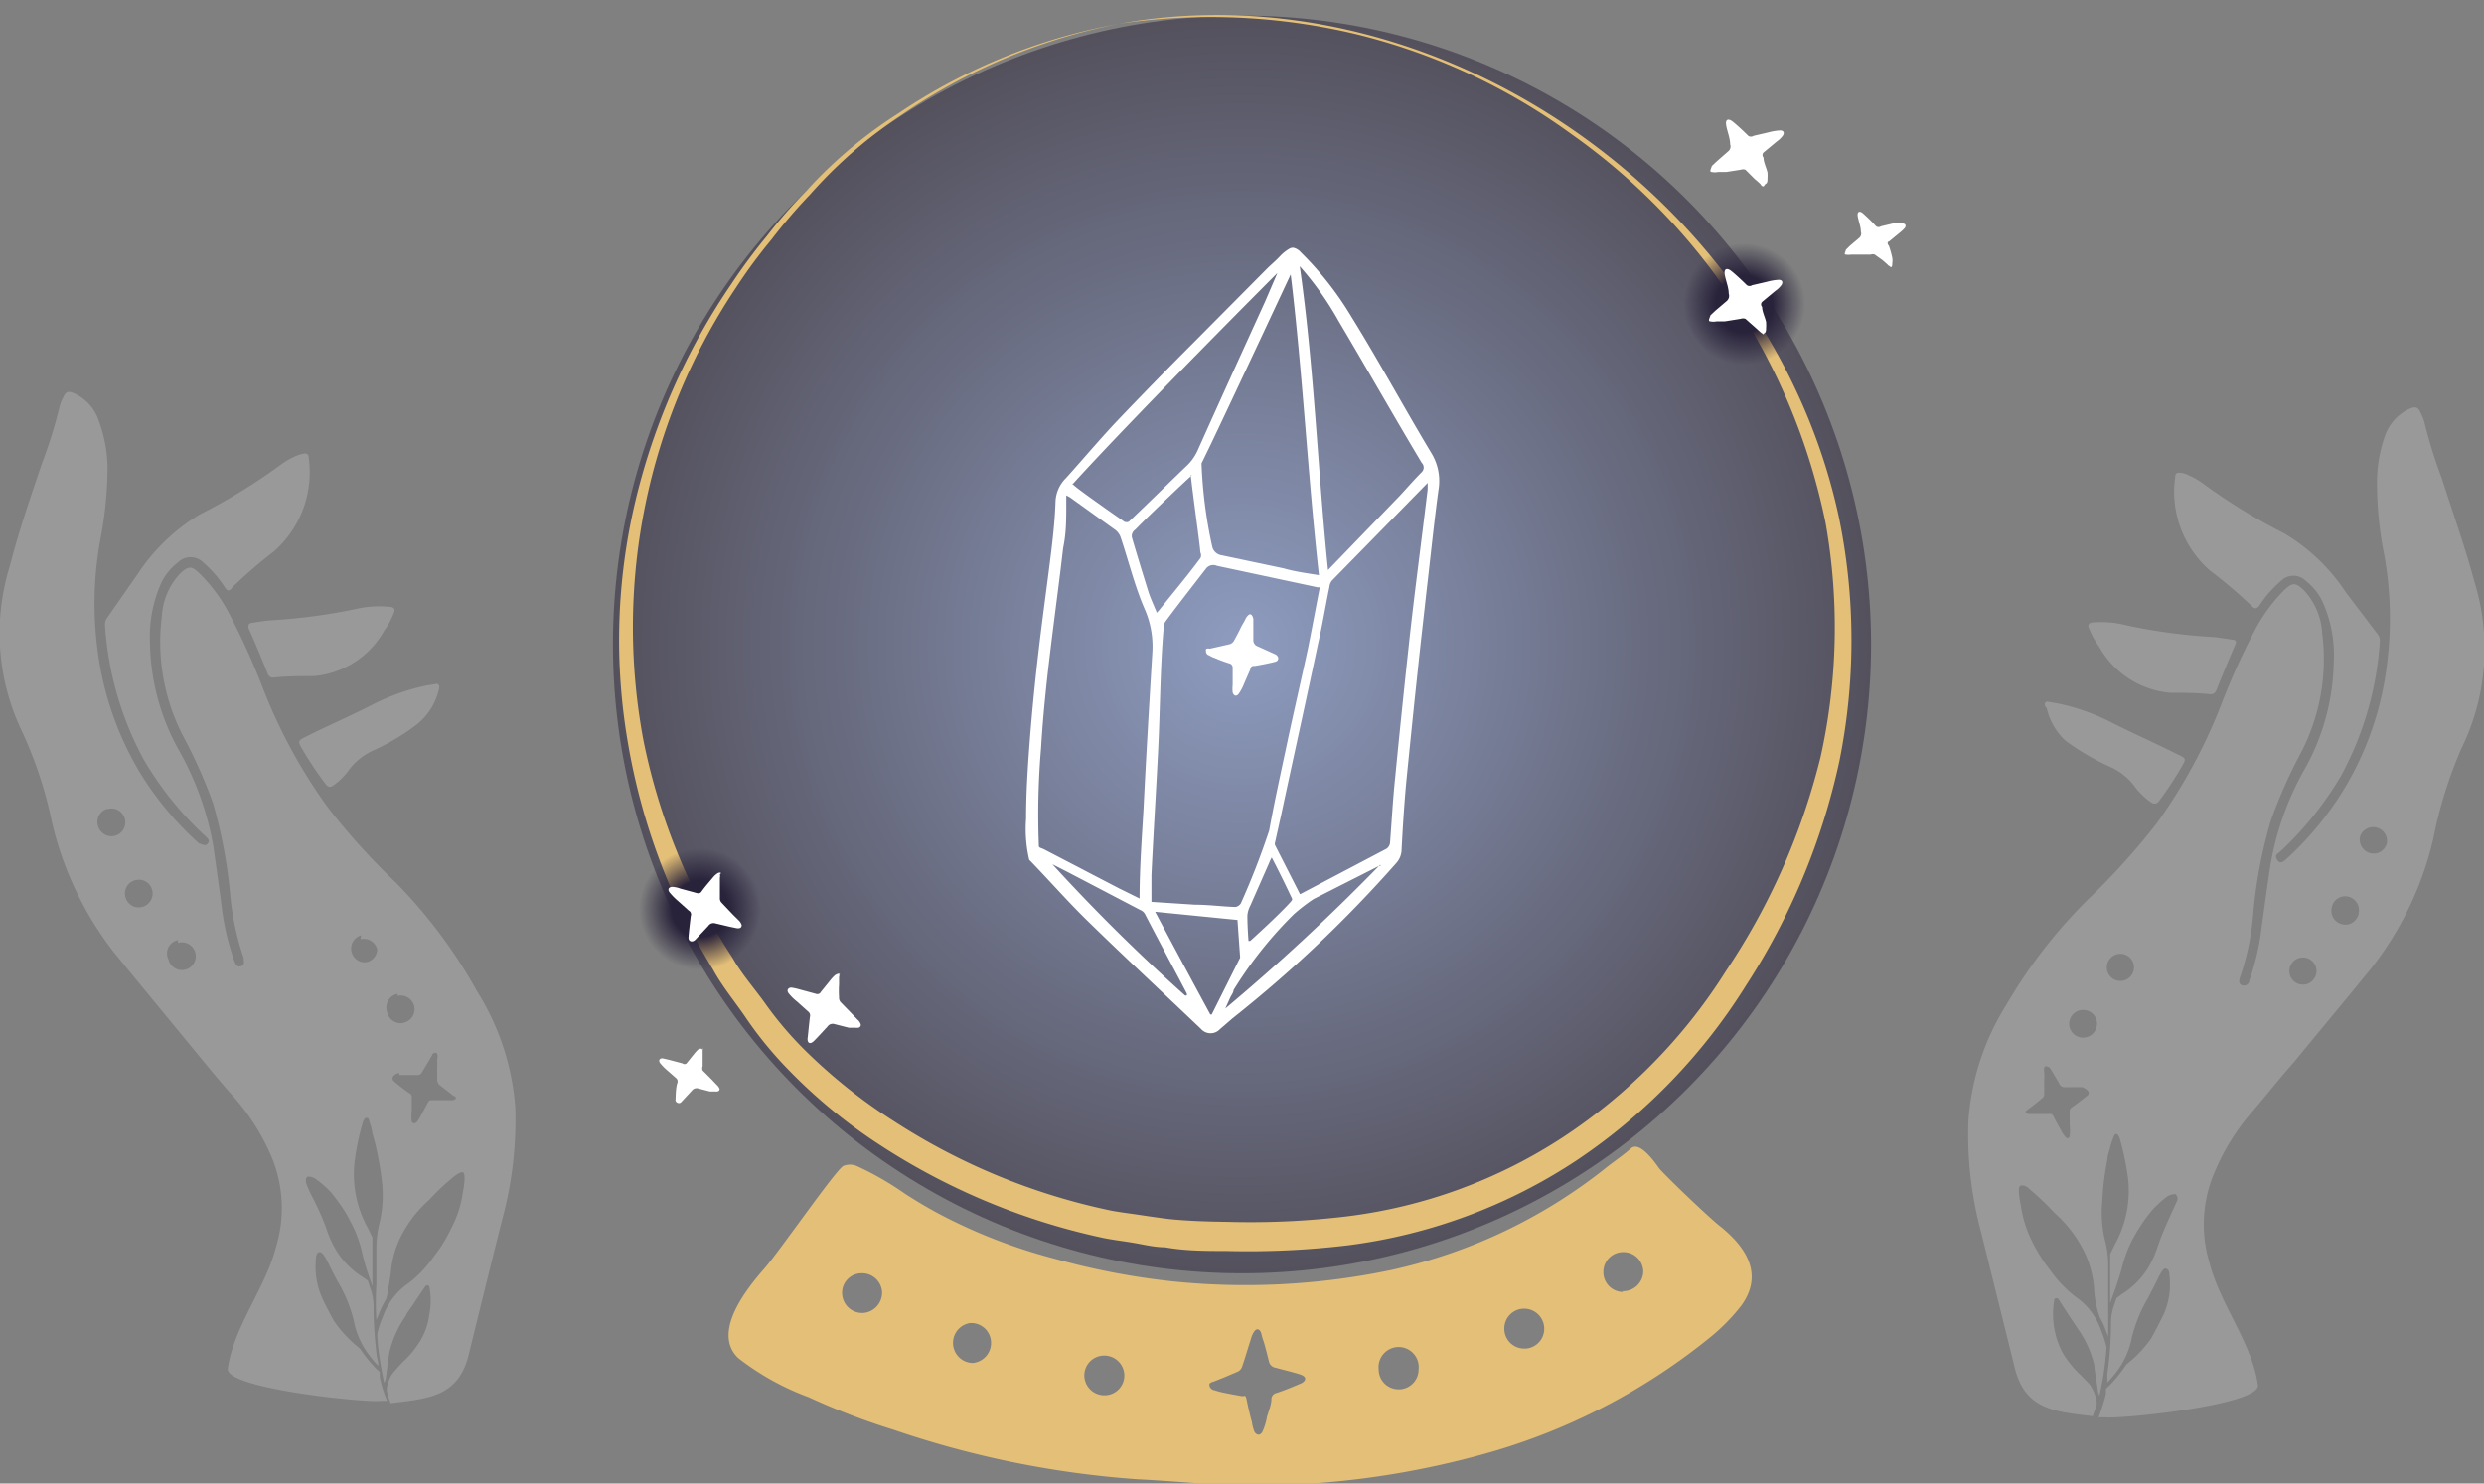
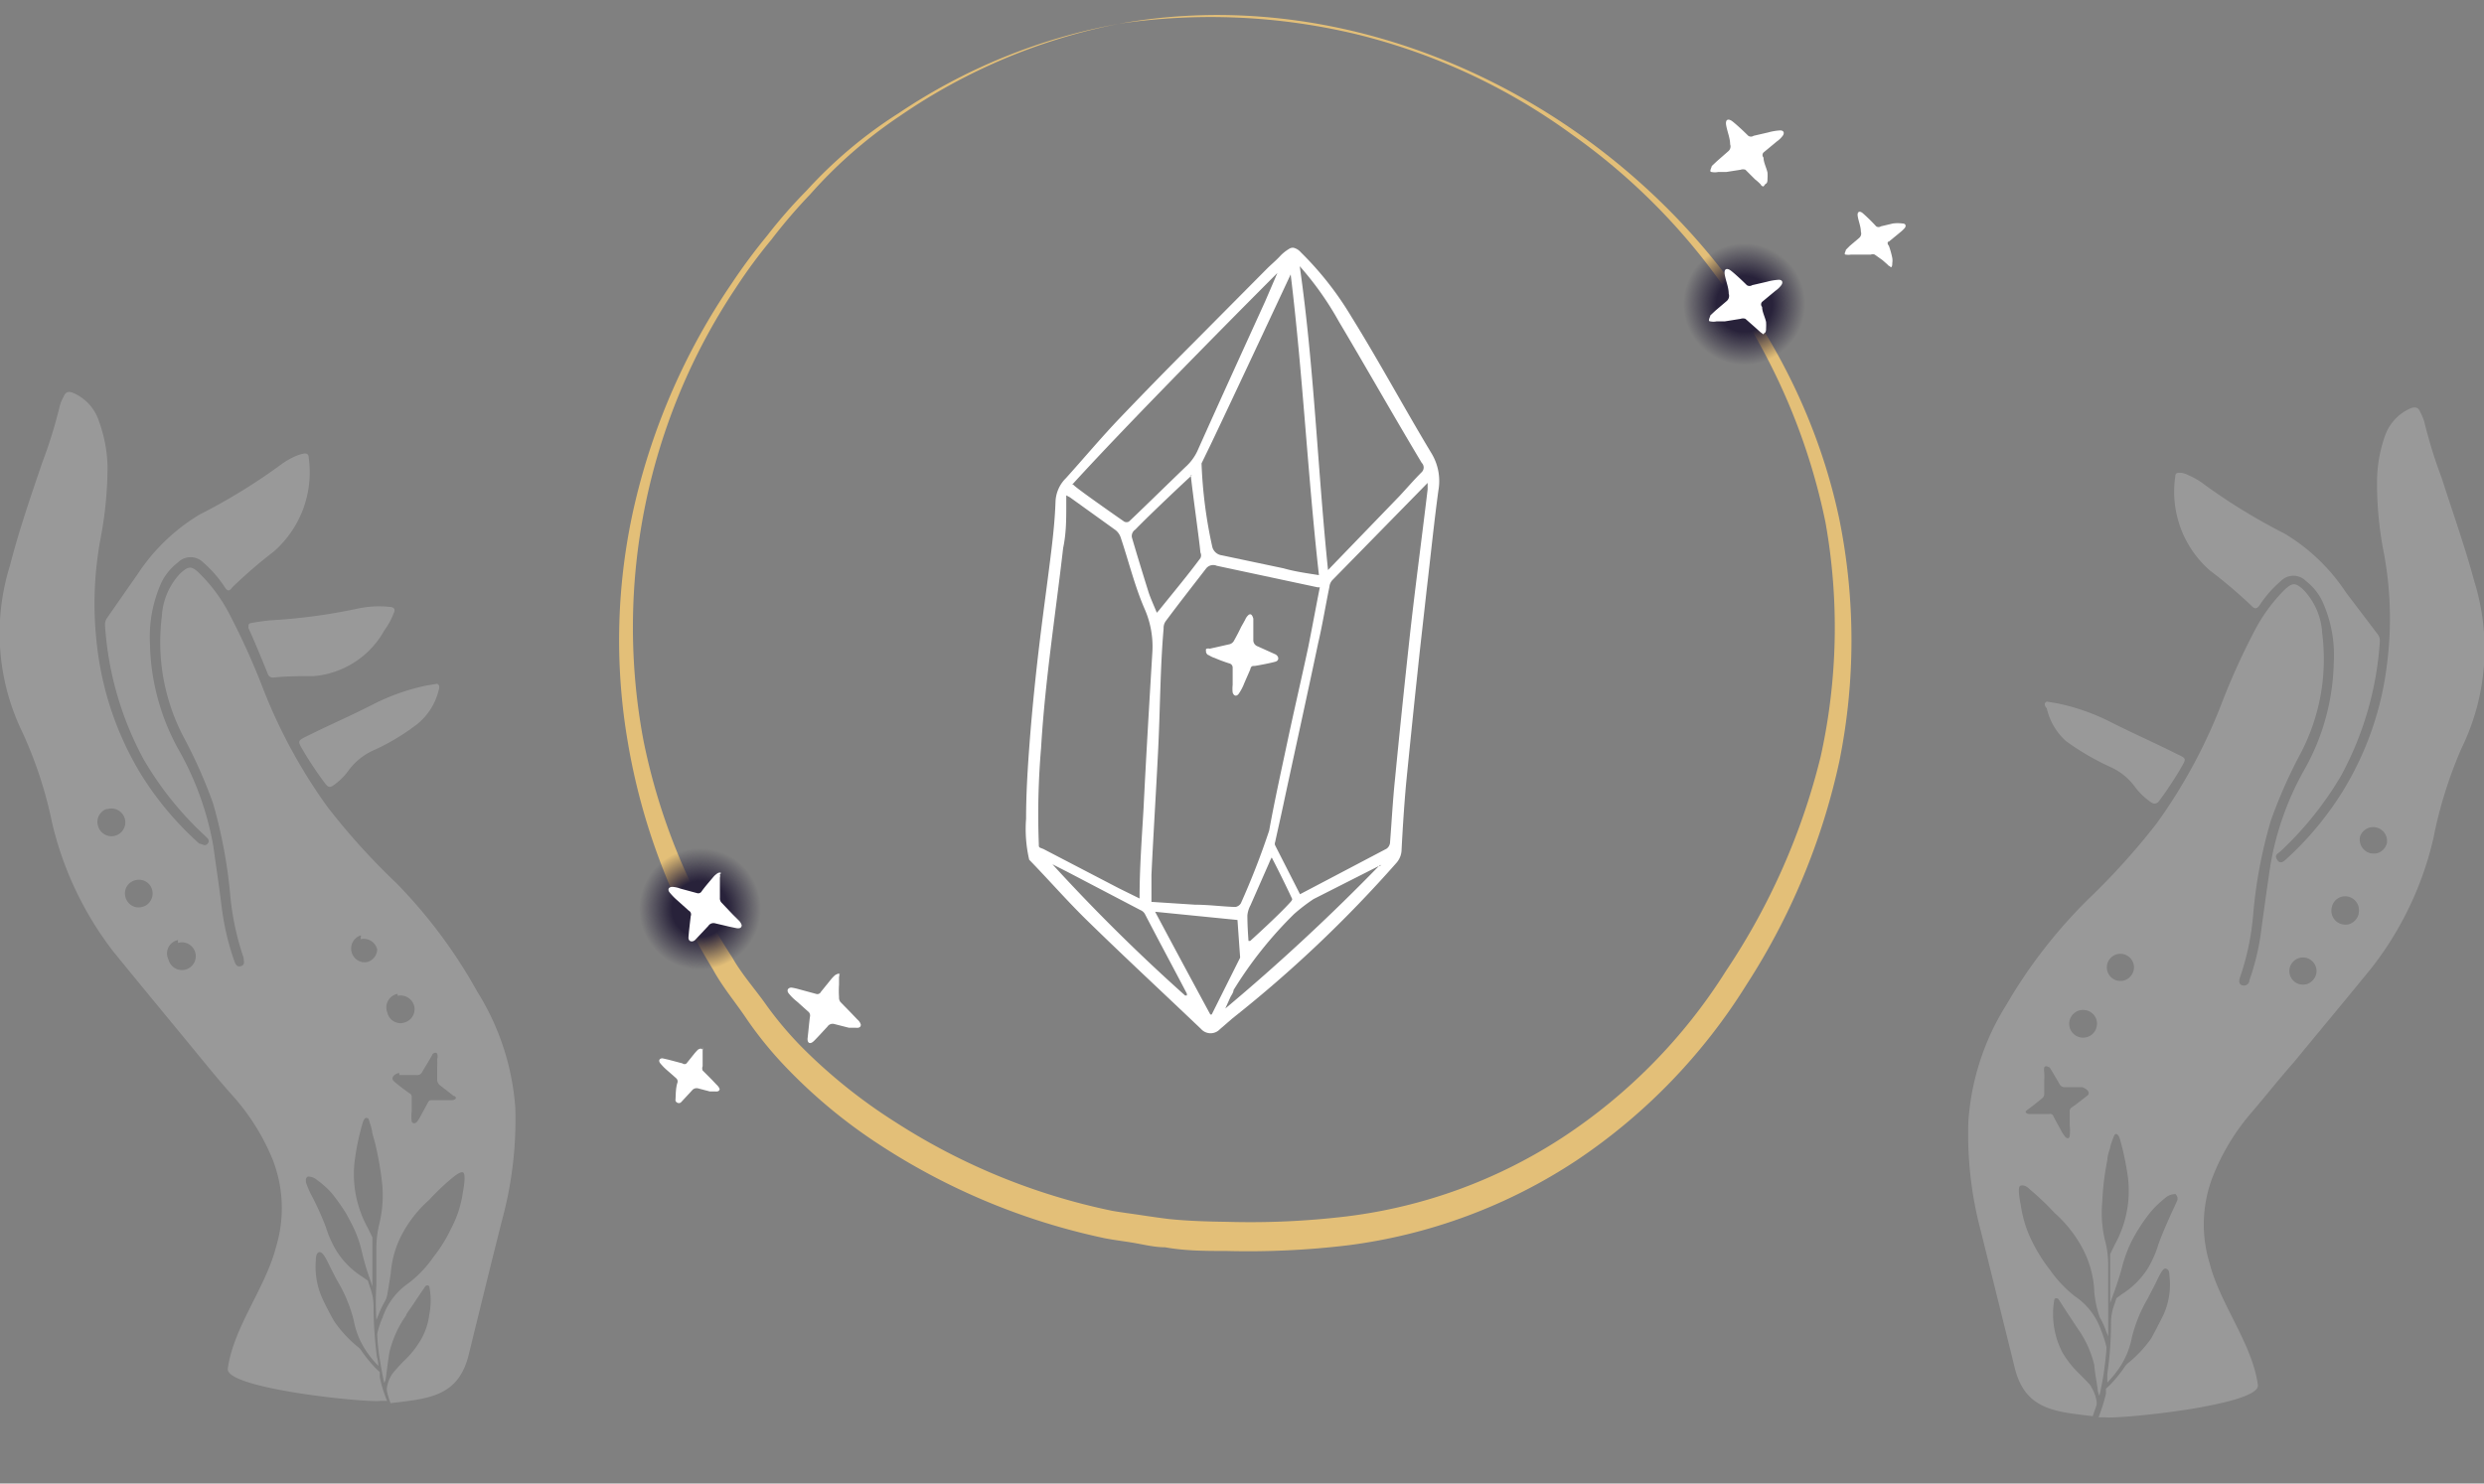
<svg xmlns="http://www.w3.org/2000/svg" xmlns:xlink="http://www.w3.org/1999/xlink" viewBox="0 0 87.78 52.44">
  <rect x="0" y="0" width="87.78" height="52.44" fill="#808080" stroke="none" />
  <defs>
    <style>.cls-1{fill-opacity:0.5;fill:url(#radial-gradient);}.cls-2{opacity:0.2;}.cls-3,.cls-6{fill:#fff;}.cls-4{fill:#e3bf78;}.cls-5{fill:url(#radial-gradient-2);}.cls-6{fill-rule:evenodd;}.cls-7{fill:url(#radial-gradient-3);}</style>
    <radialGradient id="radial-gradient" cx="43.89" cy="22.78" r="22.23" gradientUnits="userSpaceOnUse">
      <stop offset="0" stop-color="#9cb8ff" />
      <stop offset="1" stop-color="#28223a" />
    </radialGradient>
    <radialGradient id="radial-gradient-2" cx="24.74" cy="32.13" r="2.15" gradientUnits="userSpaceOnUse">
      <stop offset="0.46" stop-color="#28223a" />
      <stop offset="1" stop-color="#28223a" stop-opacity="0" />
    </radialGradient>
    <radialGradient id="radial-gradient-3" cx="61.64" cy="10.75" r="2.15" xlink:href="#radial-gradient-2" />
  </defs>
  <g id="Layer_2" data-name="Layer 2">
-     <circle class="cls-1" cx="43.89" cy="22.78" r="22.23" />
    <g class="cls-2">
-       <path class="cls-3" d="M74.18,22.86a3.19,3.19,0,0,0,2.52,1.63c.47,0,.94,0,1.41.05a.2.2,0,0,0,.21-.14c.22-.54.44-1.08.67-1.61.06-.13,0-.17-.1-.18l-.63-.09a20.12,20.12,0,0,1-3.09-.41A3.55,3.55,0,0,0,74,22c-.15,0-.26.06-.17.23A3,3,0,0,0,74.18,22.86Z" />
      <path class="cls-3" d="M74.64,27.14a2.2,2.2,0,0,1,.78.64,2.41,2.41,0,0,0,.58.57c.11.08.18.07.27,0a12.28,12.28,0,0,0,.81-1.22c.18-.31.19-.32-.14-.47-.77-.39-1.57-.74-2.34-1.13a7.47,7.47,0,0,0-1.91-.67l-.36-.06c-.12.06-.07.16,0,.24A2.22,2.22,0,0,0,73,26.19,9,9,0,0,0,74.64,27.14Z" />
      <path class="cls-3" d="M86.29,16.91a17.29,17.29,0,0,1-.62-2,2,2,0,0,0-.14-.34c-.07-.18-.19-.2-.36-.13a1.66,1.66,0,0,0-.9,1A4.89,4.89,0,0,0,84,17a12.71,12.71,0,0,0,.24,2.54,12.55,12.55,0,0,1,.12,3.87A11.08,11.08,0,0,1,82.77,28a11.33,11.33,0,0,1-2,2.39c-.09.08-.2.16-.3,0s0-.2.1-.28a11.93,11.93,0,0,0,2.16-2.69,11.52,11.52,0,0,0,1.37-4.76.38.38,0,0,0-.1-.27L82.9,20.94a6.74,6.74,0,0,0-2.17-2.08,20.66,20.66,0,0,1-2.91-1.79,2.48,2.48,0,0,0-.48-.27.84.84,0,0,0-.28-.09c-.11,0-.19,0-.19.14a3.69,3.69,0,0,0,1.23,3.32,17.37,17.37,0,0,1,1.46,1.24c.13.14.19.1.28,0a3.93,3.93,0,0,1,.76-.87.62.62,0,0,1,.89,0,2,2,0,0,1,.58.72,4.56,4.56,0,0,1,.4,2.15,8,8,0,0,1-1,3.73,10.4,10.4,0,0,0-1.24,3.46c-.11.73-.21,1.46-.31,2.19a8.51,8.51,0,0,1-.43,1.86c0,.11-.11.22-.25.18s-.12-.17-.08-.29a9,9,0,0,0,.46-2.18A16.75,16.75,0,0,1,80.25,29a17.56,17.56,0,0,1,1.06-2.39,7.17,7.17,0,0,0,.75-4.24,2.4,2.4,0,0,0-.64-1.5c-.3-.29-.41-.29-.71,0a5.88,5.88,0,0,0-1.07,1.49,24.5,24.5,0,0,0-1.11,2.45,18.79,18.79,0,0,1-2.32,4.3,24.79,24.79,0,0,1-2.43,2.69,17.9,17.9,0,0,0-2.88,3.72,8.89,8.89,0,0,0-1.34,4.09A13.25,13.25,0,0,0,70,43.52l1.2,4.84c.37,1.5,1.47,1.54,2.75,1.7a.78.78,0,0,0,.05-.14c.1-.27.1-.28.09-.38a1.31,1.31,0,0,0-.19-.51c0-.06-.21-.25-.38-.43a3.56,3.56,0,0,1-.62-.76,2.93,2.93,0,0,1-.3-1.92.1.1,0,0,1,.14,0l.31.48.37.56a3.69,3.69,0,0,1,.59,1.3c0,.17.13.85.12.88a.59.59,0,0,0,.06.2s.09-.41.14-.72.11-.87.11-1a4,4,0,0,0-.19-.59,2.38,2.38,0,0,0-.93-1.21,4.37,4.37,0,0,1-.87-.92,5.75,5.75,0,0,1-.63-1,4.2,4.2,0,0,1-.41-1.3c-.09-.47-.09-.67,0-.69s.19,0,.33.14a10.08,10.08,0,0,1,.87.83,4.48,4.48,0,0,1,1,1.28A3.61,3.61,0,0,1,74,45.51a3.61,3.61,0,0,0,.2,1.05,2.84,2.84,0,0,1,.23.51l.07.17s0-.74,0-1.22,0-.9,0-1.3a3.37,3.37,0,0,0-.12-.9,4.2,4.2,0,0,1-.09-1.34A9.69,9.69,0,0,1,74.47,41c0-.17.09-.37.1-.44s.06-.21.09-.29.06-.16.09-.18.11,0,.16.16a9.78,9.78,0,0,1,.29,1.39A3.91,3.91,0,0,1,74.73,44l-.16.33v.29c0,.28,0,1.2,0,1.36v.08l.17-.47c.11-.32.19-.57.24-.76a4.68,4.68,0,0,1,.37-1c.07-.13.17-.31.22-.38a5.47,5.47,0,0,1,.49-.68,4.25,4.25,0,0,1,.5-.46.55.55,0,0,1,.32-.1s.07.08.07.14a.15.15,0,0,0,0,.06s-.09.21-.2.44c-.27.6-.35.79-.48,1.15a3.86,3.86,0,0,1-.36.82,2.93,2.93,0,0,1-.93.93l-.19.14-.06.19a1.9,1.9,0,0,0-.13.74,12.74,12.74,0,0,1-.13,1.74c0,.16,0,.3,0,.31a4.07,4.07,0,0,0,.37-.44,2.91,2.91,0,0,0,.5-1.17,5.19,5.19,0,0,1,.57-1.38c.07-.15.21-.4.29-.57.2-.42.27-.5.36-.46s.1.11.11.3a2.59,2.59,0,0,1-.21,1.31c-.08.17-.36.71-.44.85a4.33,4.33,0,0,1-.85.9.92.92,0,0,0-.13.17,5.27,5.27,0,0,1-.48.58l-.14.13,0,.18a6.61,6.61,0,0,1-.26.83l.24,0c.48.07,5.48-.43,5.39-1.14-.2-1.47-1.34-2.86-1.71-4.32a4.66,4.66,0,0,1,.12-3.06,7.88,7.88,0,0,1,1.3-2.18c.53-.61,1-1.22,1.56-1.85.91-1.11,1.84-2.22,2.75-3.34a11.72,11.72,0,0,0,2.18-4.57,15.38,15.38,0,0,1,1-3.2,8,8,0,0,0,.45-5.88C87.11,19.33,86.68,18.13,86.29,16.91ZM73.76,38.73c-.18.14-.35.28-.54.41a.16.16,0,0,0-.08.16c0,.16,0,.31,0,.47a1.53,1.53,0,0,1,0,.37c0,.12-.12.13-.19,0a.92.92,0,0,1-.13-.21c-.09-.16-.18-.32-.26-.48a.12.12,0,0,0-.15-.07l-.48,0h-.21s-.13,0-.14-.09,0,0,0,0a.5.5,0,0,1,.08-.07l.2-.15.31-.25a.19.19,0,0,0,.07-.14c0-.17,0-.33,0-.5a2.26,2.26,0,0,0,0-.26.58.58,0,0,1,0-.19c.06-.09.15,0,.19,0l.11.18.24.41a.2.2,0,0,0,.21.11h.6C73.8,38.52,73.87,38.64,73.76,38.73Zm.33-2.43a.48.48,0,0,1-.34.36.49.49,0,1,1,0-.94A.48.48,0,0,1,74.09,36.3Zm1.31-2a.5.5,0,0,1-.34.36.53.53,0,0,1-.25,0,.48.48,0,1,1,.59-.36Zm6.45.13a.5.5,0,0,1-.34.36.53.53,0,0,1-.25,0,.48.48,0,1,1,.59-.36Zm1.5-2.12a.51.51,0,0,1-.34.36.53.53,0,0,1-.25,0,.49.49,0,0,1-.36-.59A.48.48,0,0,1,83,31.7.49.49,0,0,1,83.35,32.28Zm1-2.51a.5.5,0,0,1-.34.36.69.69,0,0,1-.25,0,.5.5,0,0,1-.36-.59.49.49,0,0,1,.95.22Z" />
      <path class="cls-3" d="M13.59,22.27a3.16,3.16,0,0,1-2.51,1.63c-.47,0-.94,0-1.41.05a.19.19,0,0,1-.21-.14c-.22-.54-.44-1.08-.68-1.61,0-.13,0-.16.11-.18s.42-.07.63-.09a20.28,20.28,0,0,0,3.09-.41,3.55,3.55,0,0,1,1.13-.07c.15,0,.26.06.17.23A2.39,2.39,0,0,1,13.59,22.27Z" />
      <path class="cls-3" d="M13.14,26.55a2.24,2.24,0,0,0-.79.64,2.28,2.28,0,0,1-.58.58c-.11.07-.17.06-.26-.05a12.15,12.15,0,0,1-.81-1.21c-.18-.31-.19-.32.13-.48.78-.39,1.57-.73,2.35-1.13a7.54,7.54,0,0,1,1.9-.67l.37-.06c.11.06.07.16.05.24a2.23,2.23,0,0,1-.76,1.19A7.85,7.85,0,0,1,13.14,26.55Z" />
      <path class="cls-3" d="M.35,20a8,8,0,0,0,.44,5.88,14.81,14.81,0,0,1,1.05,3.2A11.88,11.88,0,0,0,4,33.63c.91,1.12,1.83,2.23,2.75,3.35.51.62,1,1.23,1.55,1.84A7.81,7.81,0,0,1,9.64,41a4.72,4.72,0,0,1,.12,3.06c-.37,1.46-1.51,2.85-1.71,4.32-.09.71,4.91,1.21,5.39,1.14l.24,0a4.51,4.51,0,0,1-.26-.84l0-.18-.14-.13a5.27,5.27,0,0,1-.48-.58.58.58,0,0,0-.13-.16,4.35,4.35,0,0,1-.85-.91c-.09-.14-.37-.68-.44-.85a2.71,2.71,0,0,1-.22-1.31q0-.27.12-.3c.09,0,.16.05.36.47.08.16.21.42.29.56a5.19,5.19,0,0,1,.57,1.38,2.85,2.85,0,0,0,.5,1.17,3.14,3.14,0,0,0,.37.44s0-.15-.05-.31a14.37,14.37,0,0,1-.12-1.73,1.91,1.91,0,0,0-.13-.75L13,45.27l-.2-.14a2.89,2.89,0,0,1-.92-.93,3.74,3.74,0,0,1-.36-.81A9.83,9.83,0,0,0,11,42.24a3.52,3.52,0,0,1-.19-.45s0,0,0-.06a.13.13,0,0,1,.07-.14.47.47,0,0,1,.31.11,3.5,3.5,0,0,1,.51.45,6.74,6.74,0,0,1,.49.68c.05.07.14.25.21.38a4.21,4.21,0,0,1,.38,1A7.53,7.53,0,0,0,13,45l.16.47v-.08c0-.16,0-1.08,0-1.36v-.29l-.16-.33a3.91,3.91,0,0,1-.47-2.34,8.56,8.56,0,0,1,.29-1.39c.05-.14.09-.18.15-.16s.05,0,.1.18a1.82,1.82,0,0,1,.08.29c0,.07.07.27.11.44a11.16,11.16,0,0,1,.25,1.46,4.31,4.31,0,0,1-.1,1.35,3.61,3.61,0,0,0-.11.9c0,.39,0,.86,0,1.29a10,10,0,0,0,0,1.23l.07-.17A3.66,3.66,0,0,1,13.6,46c.07-.12.08-.15.21-1a3.48,3.48,0,0,1,.36-1.3,4.36,4.36,0,0,1,1-1.29,8.17,8.17,0,0,1,.87-.82c.14-.11.26-.17.32-.15s.09.22,0,.69a3.89,3.89,0,0,1-.42,1.3,5.11,5.11,0,0,1-.62,1,4.14,4.14,0,0,1-.87.92,2.4,2.4,0,0,0-.93,1.22,2.82,2.82,0,0,0-.19.59,7.28,7.28,0,0,0,.11,1c.05.31.13.71.14.72a.59.59,0,0,0,.06-.2s.09-.71.12-.87a3.73,3.73,0,0,1,.59-1.31c0-.06.21-.31.36-.56l.32-.47a.09.09,0,0,1,.14,0,2.53,2.53,0,0,1,0,1,2.34,2.34,0,0,1-.31.91,3.33,3.33,0,0,1-.62.76c-.17.18-.34.37-.38.43a1.17,1.17,0,0,0-.19.51c0,.1,0,.11.08.38a1.21,1.21,0,0,1,.05.14c1.29-.16,2.39-.2,2.76-1.7s.79-3.23,1.2-4.84a13.52,13.52,0,0,0,.45-3.9,8.93,8.93,0,0,0-1.34-4.1A17.9,17.9,0,0,0,14,31.21a23.8,23.8,0,0,1-2.43-2.69,18.79,18.79,0,0,1-2.32-4.3,25.57,25.57,0,0,0-1.11-2.45,5.68,5.68,0,0,0-1.08-1.49c-.29-.29-.4-.28-.7,0a2.4,2.4,0,0,0-.64,1.5A7.24,7.24,0,0,0,6.46,26a17.2,17.2,0,0,1,1.07,2.4,17.4,17.4,0,0,1,.61,3.28,9.53,9.53,0,0,0,.47,2.18c0,.12.06.24-.09.29s-.2-.07-.24-.18a9.15,9.15,0,0,1-.44-1.86c-.09-.73-.2-1.46-.3-2.19A10.62,10.62,0,0,0,6.3,26.48a8,8,0,0,1-1-3.73A4.67,4.67,0,0,1,5.7,20.6a2,2,0,0,1,.59-.72.63.63,0,0,1,.89,0,4.2,4.2,0,0,1,.76.87c.09.14.15.18.28,0a17.08,17.08,0,0,1,1.45-1.25,3.72,3.72,0,0,0,1.24-3.32c0-.13-.08-.17-.2-.14a1.52,1.52,0,0,0-.28.09,2.73,2.73,0,0,0-.47.27,20.66,20.66,0,0,1-2.91,1.79,6.84,6.84,0,0,0-2.17,2.08L3.8,21.82a.42.42,0,0,0-.09.27,11.52,11.52,0,0,0,1.37,4.76,11.66,11.66,0,0,0,2.16,2.69c.08.08.2.16.1.28s-.21,0-.3,0A11.28,11.28,0,0,1,5,27.4a11.17,11.17,0,0,1-1.57-4.56A12.56,12.56,0,0,1,3.56,19a13.49,13.49,0,0,0,.24-2.54,5,5,0,0,0-.3-1.56,1.63,1.63,0,0,0-.89-1c-.17-.08-.29-.06-.36.12a1.43,1.43,0,0,0-.14.34,16.68,16.68,0,0,1-.62,2C1.09,17.54.67,18.75.35,20Zm13.76,18h.6a.19.19,0,0,0,.21-.11l.24-.4.11-.19c0-.05.13-.14.18-.05a.33.33,0,0,1,0,.19,2.26,2.26,0,0,1,0,.26c0,.17,0,.33,0,.5a.31.31,0,0,0,.08.15l.31.24.19.15s.07,0,.08.07a.07.07,0,0,1,0,0c0,.05-.09.08-.14.08h-.21l-.48,0c-.08,0-.11,0-.15.07l-.26.48a1.48,1.48,0,0,1-.13.21c-.07.08-.16.07-.19,0a1.61,1.61,0,0,1,0-.38c0-.16,0-.31,0-.47a.15.15,0,0,0-.09-.16c-.18-.13-.36-.26-.53-.41S14,37.93,14.11,37.93Zm-.06-2.8a.5.5,0,0,1,.59.37.49.49,0,0,1-.37.58.39.39,0,0,1-.24,0,.47.47,0,0,1-.34-.35A.49.49,0,0,1,14.05,35.13Zm-1.31-2a.49.49,0,0,1,.59.36A.48.48,0,0,1,13,34a.49.49,0,0,1-.24,0,.49.49,0,0,1,0-.94Zm-6.45.13a.49.49,0,1,1,0,.94.5.5,0,0,1-.34-.36A.48.48,0,0,1,6.29,33.23ZM4.8,31.11a.48.48,0,0,1,.58.36.49.49,0,0,1-.36.59.52.52,0,0,1-.25,0,.5.5,0,0,1-.34-.36A.48.48,0,0,1,4.8,31.11Zm-1-2.51a.49.49,0,1,1,0,.94.5.5,0,0,1-.34-.36A.48.48,0,0,1,3.76,28.6Z" />
    </g>
-     <path class="cls-4" d="M60.74,43.31c-.43-.35-1.83-1.69-2.1-2-.11-.15-.68-1-1-.72s-.57.44-.85.66a18.49,18.49,0,0,1-7.66,3.65,25.13,25.13,0,0,1-7.74.39,25.89,25.89,0,0,1-3-.51c-.44-.1-.88-.22-1.32-.34A19,19,0,0,1,33.36,43c-.47-.24-.92-.51-1.36-.79a10.74,10.74,0,0,0-1.74-1,.63.63,0,0,0-.45,0c-.24.09-2.25,3-2.79,3.62s-1.9,2.23-.94,3.17a9.26,9.26,0,0,0,2.5,1.39,24.44,24.44,0,0,0,3,1.15,34,34,0,0,0,8.62,1.75c1.41.07,2.62.21,4,.22a30.33,30.33,0,0,0,8.71-1.25,22,22,0,0,0,7.54-4,6.9,6.9,0,0,0,1.07-1.09C62.39,45,61.62,44,60.74,43.31Zm-30.22,3.1a.71.71,0,0,1-.76-.65.69.69,0,0,1,.65-.75.71.71,0,0,1,.76.64A.72.72,0,0,1,30.52,46.41Zm3.85,1.77a.71.71,0,0,1-.1-1.41.7.7,0,0,1,.75.65A.71.71,0,0,1,34.37,48.18Zm4.71,1.14a.71.71,0,0,1-.76-.65.7.7,0,0,1,.65-.75.71.71,0,0,1,.76.65A.7.7,0,0,1,39.08,49.32ZM46,48.89c-.3.13-.59.25-.89.35a.22.22,0,0,0-.18.2c0,.22-.1.44-.16.65a2,2,0,0,1-.16.52c-.08.15-.21.12-.28,0a1.43,1.43,0,0,1-.09-.34c-.07-.26-.13-.51-.18-.76s-.07-.14-.18-.16-.46-.08-.68-.13a2.45,2.45,0,0,1-.29-.08c-.07,0-.17-.09-.17-.17a.16.16,0,0,1,0-.06.31.31,0,0,1,.14-.07l.33-.13.52-.22a.3.3,0,0,0,.16-.17c.08-.23.15-.46.22-.69l.11-.35a.75.75,0,0,1,.13-.25c.11-.1.2,0,.23.14s.06.2.09.3.12.44.17.65a.29.29,0,0,0,.25.23c.28.08.56.14.84.23S46.14,48.81,46,48.89Zm3.43.22a.7.7,0,0,1-.71-.7.71.71,0,1,1,1.41,0A.7.7,0,0,1,49.39,49.11Zm4.43-1.44a.7.7,0,0,1-.7-.7.7.7,0,0,1,.7-.71.71.71,0,0,1,.71.71A.7.7,0,0,1,53.82,47.67Zm3.5-2a.7.7,0,0,1-.7-.71.7.7,0,0,1,.7-.7.7.7,0,0,1,.71.7A.71.71,0,0,1,57.32,45.64Z" />
    <path class="cls-4" d="M39.54.84A20.63,20.63,0,0,0,31.8,4.1a16.42,16.42,0,0,0-3.17,2.77,19,19,0,0,0-1.37,1.6A18.46,18.46,0,0,0,26,10.18a21.62,21.62,0,0,0-3.26,16,22,22,0,0,0,3.14,7.67c.34.6.81,1.12,1.21,1.69a12.61,12.61,0,0,0,1.34,1.57,19,19,0,0,0,3.22,2.56A22.54,22.54,0,0,0,39.3,42.8c.34.06.67.1,1,.15s.68.1,1,.14c.68.07,1.37.09,2.07.1A28.5,28.5,0,0,0,47.57,43a17.94,17.94,0,0,0,7.66-2.8A19.38,19.38,0,0,0,61,34.31a23.76,23.76,0,0,0,3.34-7.57,21.12,21.12,0,0,0,.17-8.27A22.27,22.27,0,0,0,55.53,4.74a21.65,21.65,0,0,0-7.6-3.53A22.15,22.15,0,0,0,39.54.84Zm0,0C50.83-1.2,62.63,7.09,65,18.36a21.59,21.59,0,0,1,0,8.55,23.8,23.8,0,0,1-3.29,7.91,20.48,20.48,0,0,1-6,6.2,19,19,0,0,1-8.08,3,29.55,29.55,0,0,1-4.3.2c-.71,0-1.43,0-2.16-.13-.35,0-.73-.09-1.07-.15s-.7-.1-1.06-.17a23.37,23.37,0,0,1-7.95-3.3,18.65,18.65,0,0,1-3.33-2.76,13.42,13.42,0,0,1-1.36-1.67c-.4-.6-.87-1.15-1.21-1.78a22.56,22.56,0,0,1-3-8,21.29,21.29,0,0,1,.25-8.49,23.15,23.15,0,0,1,3.41-7.74,20.74,20.74,0,0,1,1.26-1.7,17.62,17.62,0,0,1,1.4-1.6A15.94,15.94,0,0,1,31.76,4,20.45,20.45,0,0,1,39.54.84Z" />
    <circle class="cls-5" cx="24.74" cy="32.13" r="2.15" />
    <path class="cls-3" d="M42.64,22.93a.23.23,0,0,1,.11,0l.27-.06.44-.1a.25.25,0,0,0,.14-.11c.09-.16.18-.33.26-.5l.14-.25a.46.46,0,0,1,.13-.18c.1-.06.14.07.16.14l0,.24c0,.18,0,.35,0,.53a.23.23,0,0,0,.16.21l.62.28c.13.07.14.22,0,.26s-.48.11-.73.15c-.09,0-.13,0-.16.13l-.21.48a1.72,1.72,0,0,1-.2.38c-.08.1-.17.07-.21-.05a1.24,1.24,0,0,1,0-.27l0-.61a.15.15,0,0,0-.12-.15,5.27,5.27,0,0,1-.51-.19.81.81,0,0,1-.21-.1c-.05,0-.12-.09-.1-.16A.05.05,0,0,1,42.64,22.93Z" />
    <path class="cls-6" d="M45.72,8.76a.5.5,0,0,1,.25.16,11.33,11.33,0,0,1,1.77,2.25c1,1.61,1.88,3.25,2.85,4.86a1.89,1.89,0,0,1,.24,1.31c-.16,1.18-.28,2.37-.42,3.56-.11,1-.22,1.93-.32,2.9-.14,1.3-.27,2.59-.4,3.89-.07.78-.12,1.56-.16,2.33a.73.73,0,0,1-.19.49A44.69,44.69,0,0,1,43.55,36l-.44.38a.45.45,0,0,1-.66,0c-1.33-1.27-2.68-2.52-4-3.81-.72-.7-1.38-1.46-2.08-2.18a4.79,4.79,0,0,1-.11-1.45c0-.92.06-1.84.13-2.76.09-1.16.21-2.33.35-3.49s.28-2.14.41-3.21c.07-.58.13-1.16.15-1.74a1.23,1.23,0,0,1,.37-.84c.64-.71,1.25-1.44,1.91-2.13.86-.9,1.72-1.78,2.59-2.65L44.77,9.5c.15-.15.31-.28.45-.43a1.44,1.44,0,0,1,.33-.27A.23.23,0,0,1,45.72,8.76Zm.92,12-.08,0L43,20a.32.32,0,0,0-.39.11c-.47.61-.95,1.22-1.41,1.84a.41.41,0,0,0-.08.27C41,23.6,41,25,40.93,26.44s-.17,3-.24,4.49c0,.31,0,.63,0,.95l1.54.1c.48,0,1,.07,1.43.08a.28.28,0,0,0,.19-.13,27.42,27.42,0,0,0,1-2.57c.19-1.05.42-2.08.64-3.12s.5-2.24.74-3.36C46.37,22.18,46.5,21.47,46.64,20.76Zm-6.37,11c0-1.08.08-2.13.14-3.17.09-1.83.2-3.67.31-5.5a3.3,3.3,0,0,0-.26-1.54c-.36-.82-.57-1.7-.86-2.56a.55.55,0,0,0-.19-.26l-1.6-1.15-.13-.07c0,.13,0,.24,0,.34,0,.51,0,1-.11,1.52-.27,2.35-.64,4.7-.78,7.07a27.57,27.57,0,0,0-.08,3.4c0,.12,0,.11.16.17l2.67,1.39Zm5.67-.15h0L49,30a.3.3,0,0,0,.12-.2c.06-.77.1-1.53.18-2.29.16-1.65.33-3.29.51-4.94s.43-3.51.64-5.27c0-.07,0-.13,0-.23l-3.37,3.44a.4.4,0,0,0-.1.23c-.14.68-.25,1.36-.4,2-.39,1.85-.8,3.71-1.2,5.57-.1.48-.22,1-.32,1.46a.15.15,0,0,0,0,.11Zm.67-11.27c-.4-3.56-.57-7.11-1-10.64,0,0-1.89,4.05-2.82,6l-.33.68a16.32,16.32,0,0,0,.38,2.95.4.4,0,0,0,.34.3l2.18.46C45.74,20.2,46.16,20.26,46.61,20.33ZM45.93,9.41c.51,3.56.63,7.14,1,10.74l.26-.27,2.27-2.35c.26-.28.51-.57.78-.84a.23.23,0,0,0,0-.33c-1-1.67-1.95-3.35-2.93-5A11,11,0,0,0,45.93,9.41Zm-8,7.72c0,.05,1.21.9,1.8,1.31a.19.19,0,0,0,.16,0c.15-.13,1.49-1.44,2-1.93a1.76,1.76,0,0,0,.42-.56c.79-1.77,1.6-3.54,2.4-5.3l.43-1S40.22,14.57,37.89,17.13Zm4.19-.33c-.15.13-1.5,1.4-2,1.92A.27.27,0,0,0,40,19c.19.65.39,1.3.59,1.94.08.24.19.47.29.72l.08-.09c.49-.61,1-1.22,1.46-1.84a.22.22,0,0,0,0-.2C42.4,19.23,42.15,17.47,42.08,16.8Zm-1.3,15.43c.66,1.24,1.3,2.43,1.95,3.63l.05,0,1-2a.19.19,0,0,0,0-.07l-.09-1.27Zm8-1.65-.13.05-2.27,1.15a6.37,6.37,0,0,0-.69.53A14.14,14.14,0,0,0,43.59,35c0,.09-.08.18-.12.27l-.17.38A72.83,72.83,0,0,0,48.76,30.58Zm-6.88,4.61a.26.26,0,0,0,0-.07c-.49-.94-1-1.88-1.48-2.81a.32.32,0,0,0-.16-.14l-2.56-1.34-.55-.28A64.86,64.86,0,0,0,41.88,35.19Zm2.24-1.93s1-.9,1.42-1.37c0,0,.08-.08.06-.12-.22-.47-.48-1-.72-1.46a1.54,1.54,0,0,0-.09.19L44.19,32a.94.94,0,0,0-.11.36C44.08,32.65,44.1,33,44.12,33.26Z" />
    <path class="cls-3" d="M25.44,30.9a.24.24,0,0,1,0,.12l0,.27c0,.15,0,.3,0,.45a.22.22,0,0,0,.06.17l.39.41.2.2a.41.41,0,0,1,.12.18c0,.12-.1.12-.18.11l-.24-.05-.51-.12a.22.22,0,0,0-.25.09l-.46.49c-.1.1-.25.07-.24-.09s.05-.5.08-.75a.15.15,0,0,0-.07-.19l-.39-.35a2.2,2.2,0,0,1-.3-.31c-.07-.11,0-.18.11-.18a.94.94,0,0,1,.28.06l.59.16a.14.14,0,0,0,.17-.07c.11-.15.23-.29.34-.42s.1-.12.16-.17.13-.09.18-.05A.08.08,0,0,1,25.44,30.9Z" />
    <path class="cls-3" d="M29.65,34.41a.17.17,0,0,1,0,.12l0,.27a3.42,3.42,0,0,0,0,.45.25.25,0,0,0,.05.17l.4.41.2.21a.36.36,0,0,1,.12.18c0,.11-.1.12-.18.11l-.24,0-.51-.13a.22.22,0,0,0-.25.09c-.16.17-.31.34-.47.5s-.25.06-.23-.1.05-.5.08-.74a.18.18,0,0,0-.07-.2l-.39-.35a1.7,1.7,0,0,1-.3-.3c-.07-.11,0-.19.11-.19a2.14,2.14,0,0,1,.27.06l.59.16a.14.14,0,0,0,.18-.07l.34-.42a1.29,1.29,0,0,1,.16-.17s.13-.08.18-.05A.05.05,0,0,1,29.65,34.41Z" />
    <path class="cls-3" d="M24.83,37a.33.33,0,0,1,0,.1l0,.23c0,.12,0,.24,0,.36a.2.2,0,0,0,0,.15l.33.33.16.17a.42.42,0,0,1,.11.15c0,.09-.09.1-.16.09l-.19,0-.42-.11a.21.21,0,0,0-.21.08l-.38.41c-.08.08-.21,0-.2-.08s0-.41.07-.61a.15.15,0,0,0-.05-.16l-.33-.29a1.88,1.88,0,0,1-.24-.25c-.06-.1,0-.16.09-.16l.22.05.49.13a.11.11,0,0,0,.14,0l.28-.35a1.79,1.79,0,0,1,.13-.14s.11-.07.15,0S24.83,37,24.83,37Z" />
    <circle class="cls-7" cx="61.64" cy="10.75" r="2.15" />
    <path class="cls-3" d="M62.32,11.82s-.07-.05-.1-.07l-.2-.18-.34-.3a.26.26,0,0,0-.17,0l-.56.09-.29,0a.54.54,0,0,1-.22,0c-.11,0,0-.16,0-.21l.18-.17.4-.34a.24.24,0,0,0,.07-.26c0-.22-.1-.44-.14-.67s.09-.24.22-.14.38.33.56.51a.17.17,0,0,0,.19,0l.52-.12a1.94,1.94,0,0,1,.42-.07c.13,0,.16.1.08.2a.9.9,0,0,1-.2.19l-.47.39a.13.13,0,0,0,0,.18c0,.17.1.35.14.53a1.74,1.74,0,0,1,0,.22c0,.06,0,.16-.07.18Z" />
    <path class="cls-3" d="M62.32,6.59s-.07,0-.1-.07a1.71,1.71,0,0,0-.2-.18L61.68,6a.26.26,0,0,0-.17,0L61,6.08l-.29,0a.54.54,0,0,1-.22,0c-.11,0,0-.16,0-.21l.18-.17.4-.35a.22.22,0,0,0,.07-.25c0-.22-.1-.44-.14-.67s.09-.24.22-.14.38.33.56.51a.17.17,0,0,0,.19,0l.52-.12a1.94,1.94,0,0,1,.42-.07c.13,0,.16.1.08.2a.9.9,0,0,1-.2.19l-.47.39a.13.13,0,0,0,0,.18c0,.17.1.35.14.53a1.74,1.74,0,0,1,0,.22c0,.06,0,.16-.07.18Z" />
    <path class="cls-3" d="M66.78,9.41a.17.17,0,0,1-.08-.06l-.17-.15L66.25,9a.19.19,0,0,0-.14,0L65.64,9l-.23,0a.55.55,0,0,1-.18,0c-.09,0,0-.12,0-.17l.14-.14.33-.28a.2.2,0,0,0,.06-.22c0-.18-.08-.36-.11-.54s.07-.2.17-.12A6,6,0,0,1,66.3,8a.15.15,0,0,0,.17,0l.42-.1a1.33,1.33,0,0,1,.34,0c.11,0,.14.08.08.16a1.29,1.29,0,0,1-.17.16l-.39.32c-.06,0-.06.08,0,.15a3,3,0,0,1,.12.43.58.58,0,0,1,0,.18c0,.05,0,.13-.05.15Z" />
  </g>
</svg>